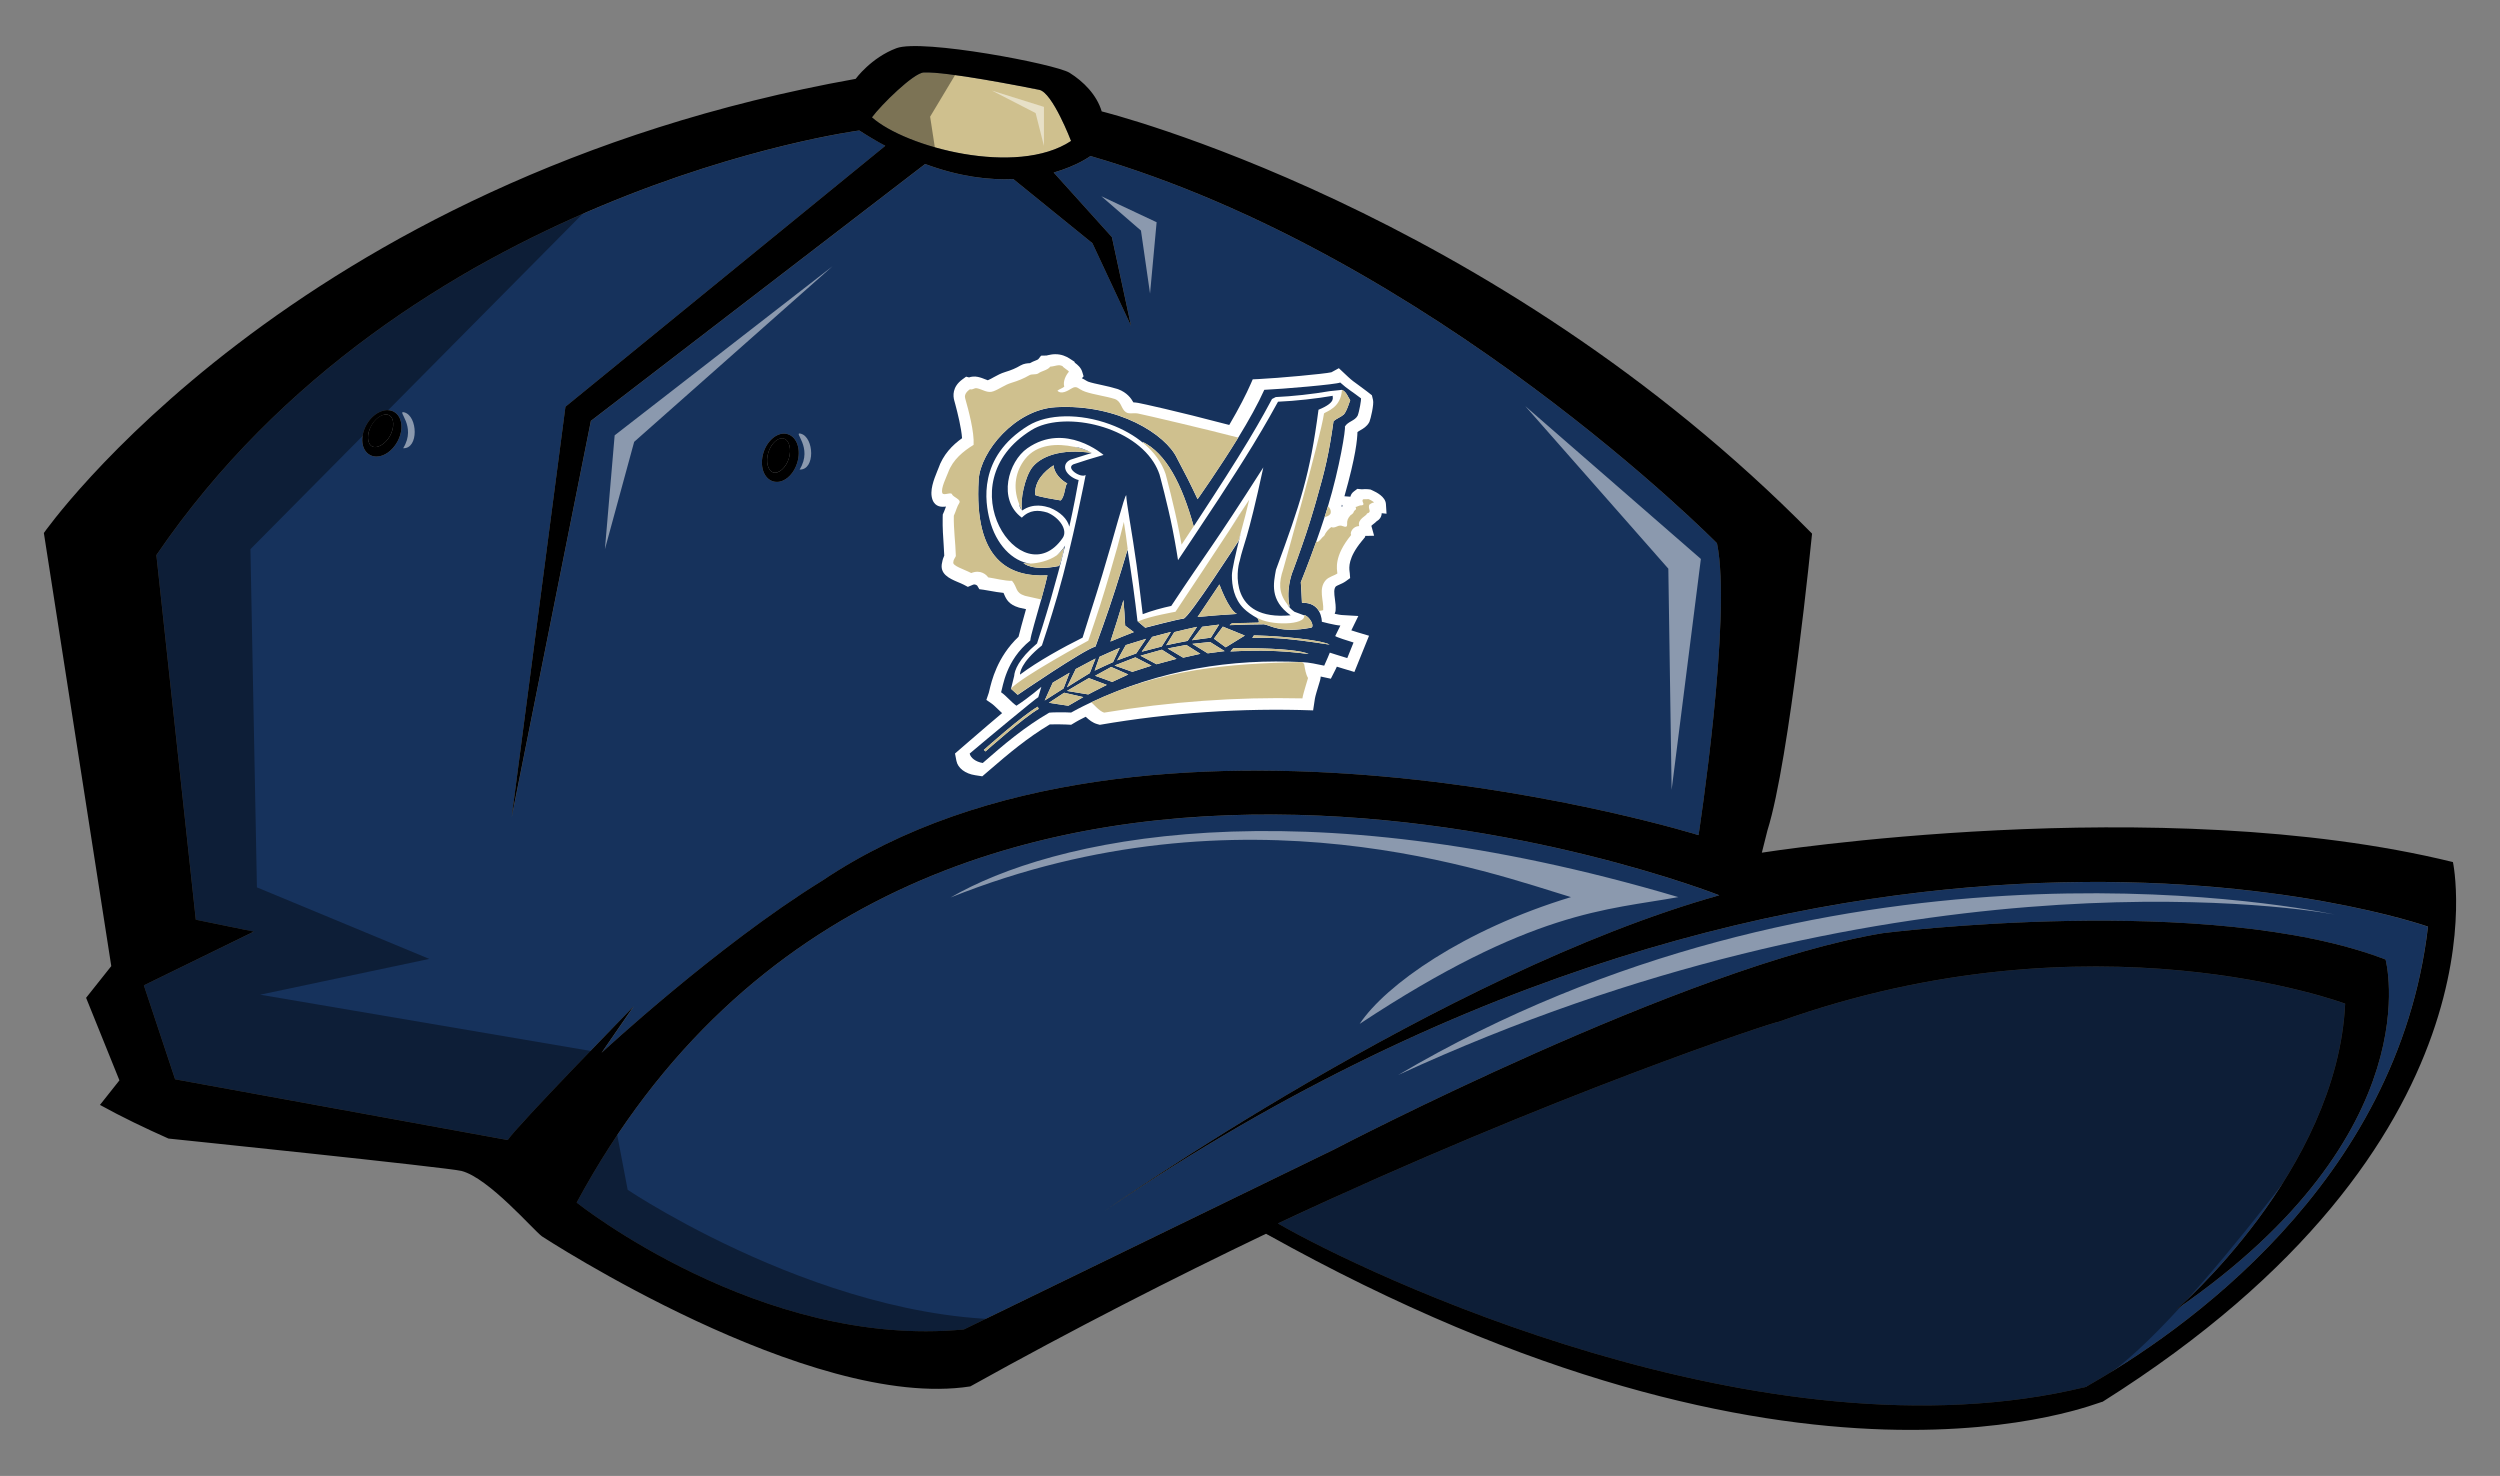
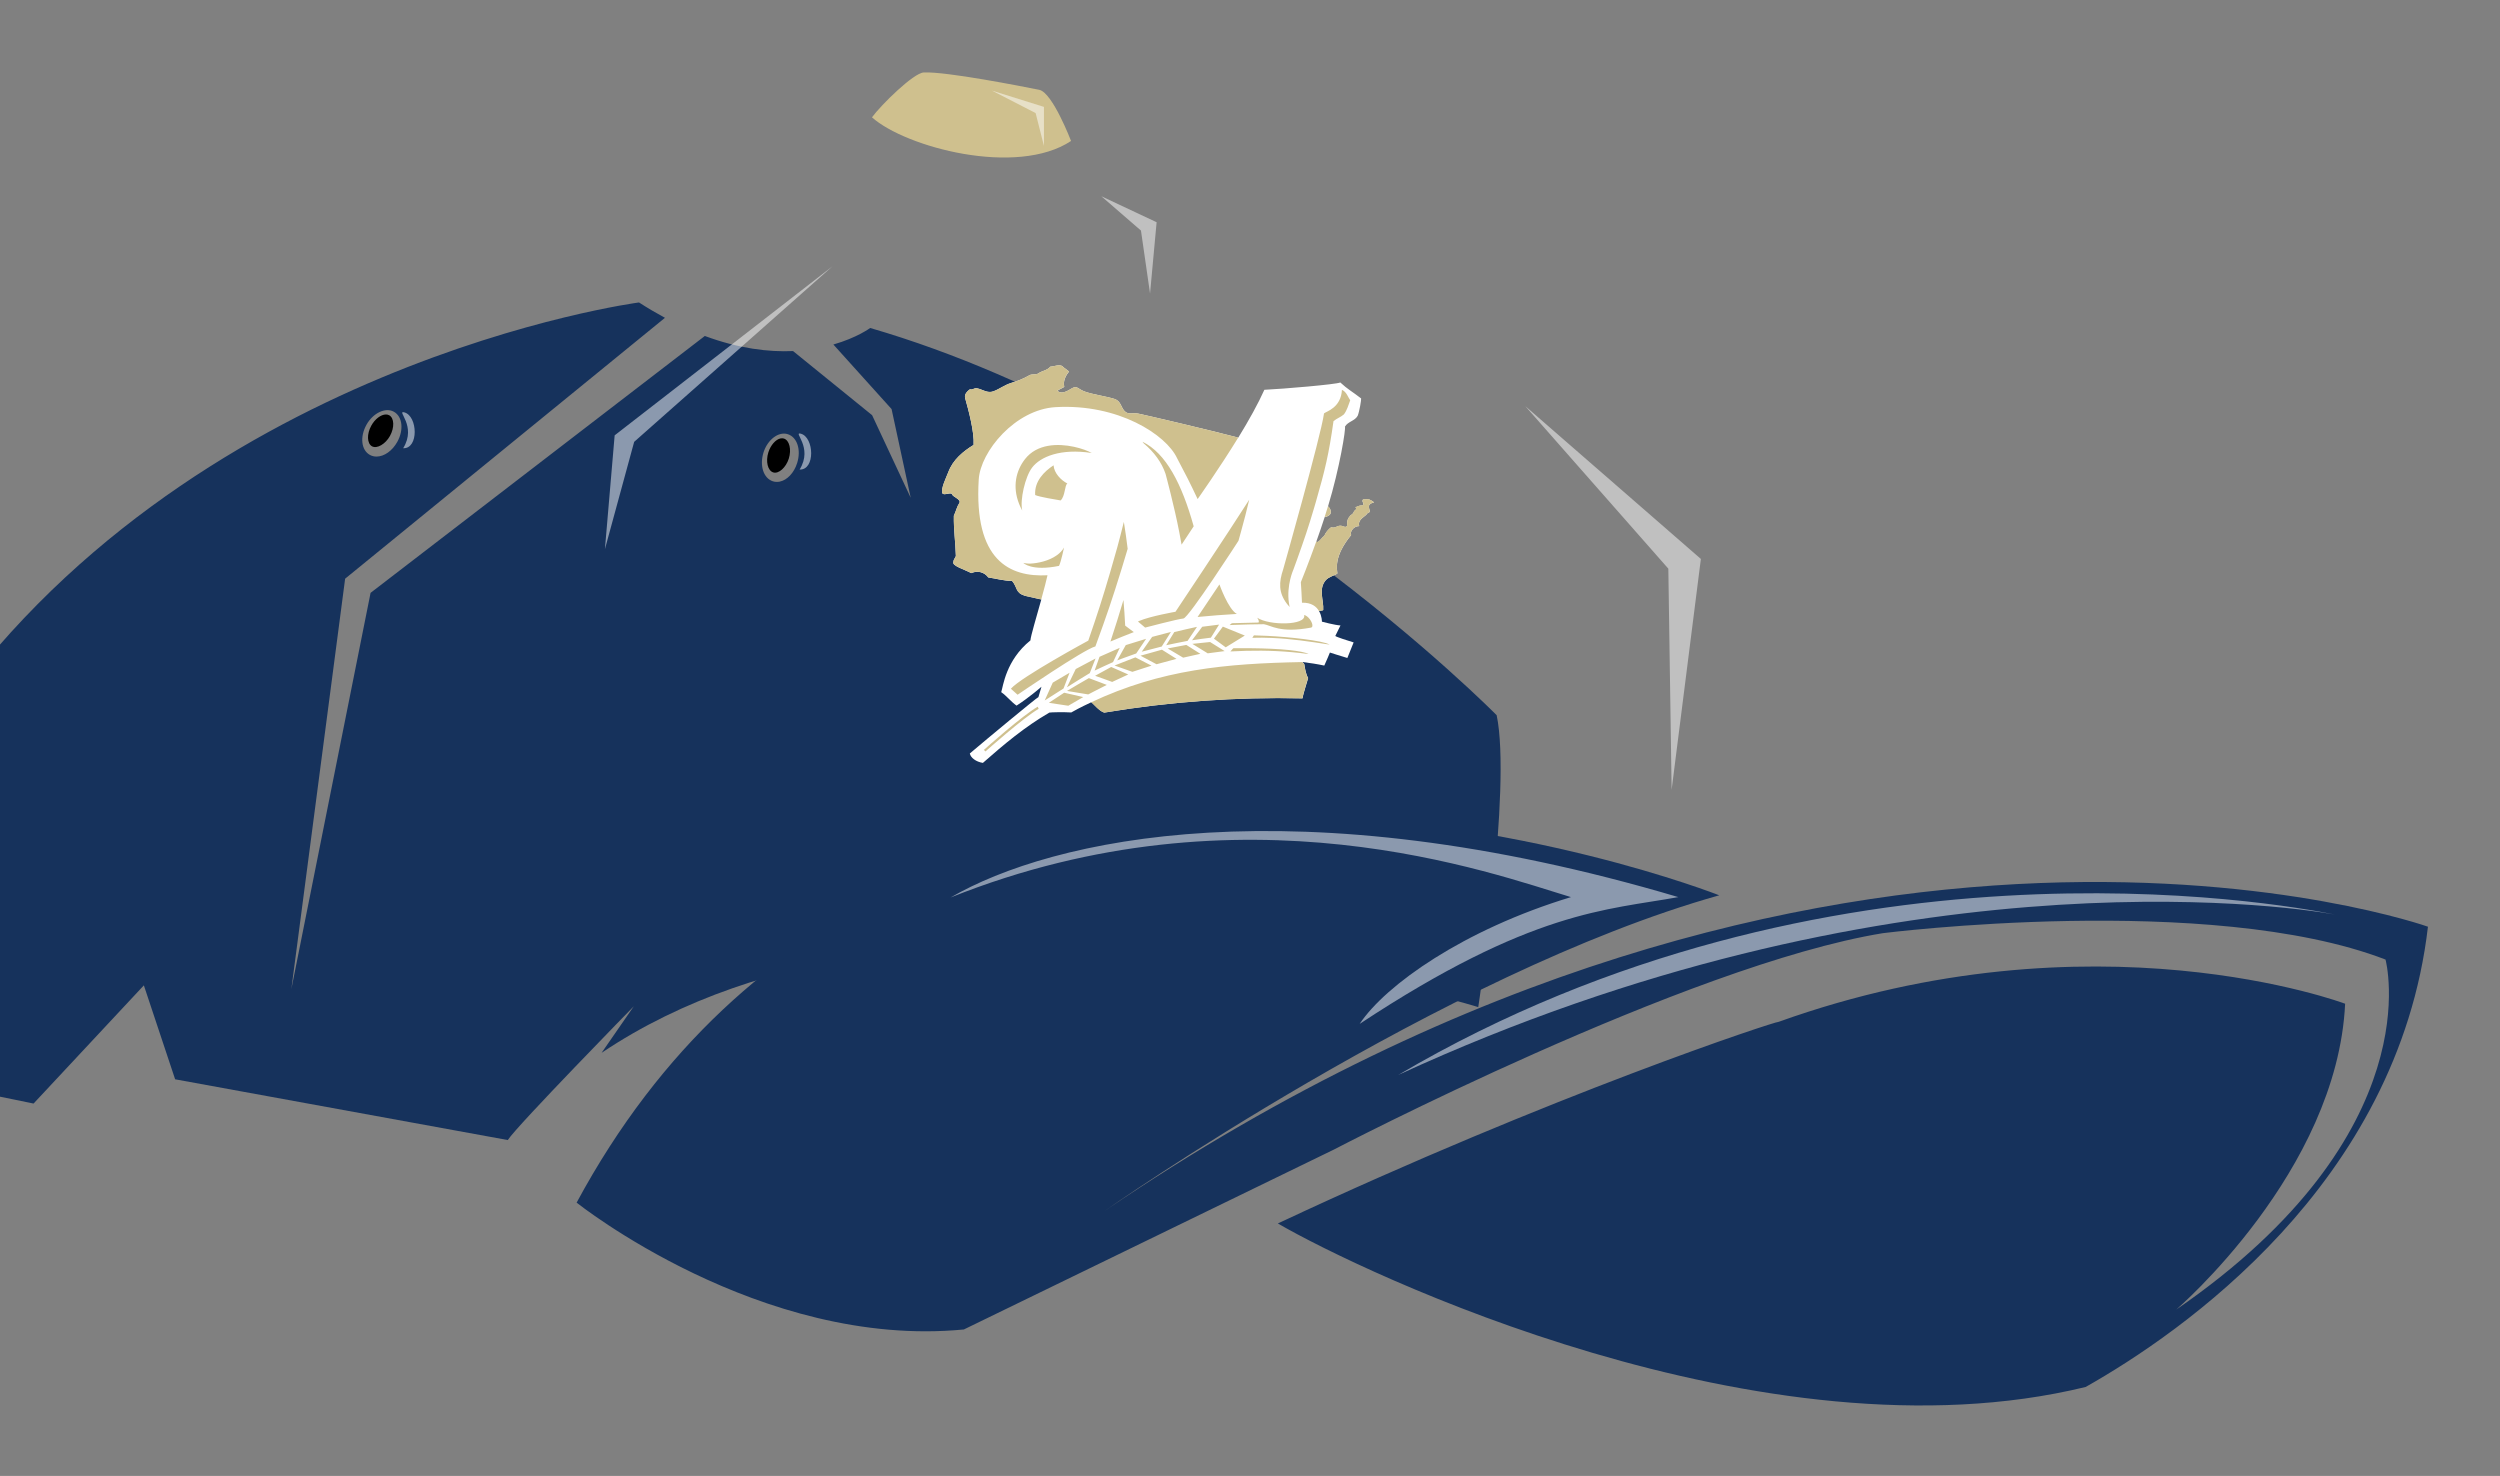
<svg xmlns="http://www.w3.org/2000/svg" version="1.1" id="Layer_1" x="0px" y="0px" width="57px" height="33.651px" viewBox="0 0 57 33.651" style="enable-background:new 0 0 57 33.651;" xml:space="preserve">
  <rect x="0" y="0" width="57" height="33.651" fill="#808080" stroke="none" />
-   <path id="color4" style="fill:#16325C;" d="M13.716,24.005c0,0,2.631-2.44,5.024-3.92c7.383-4.967,19.988-1.043,19.988-1.043  s0.767-4.996,0.42-6.655c0,0-6.45-6.549-14.284-8.829c0,0-0.295,0.221-0.839,0.377l1.327,1.472l0.436,2.022l-0.88-1.883  l-1.803-1.462c-0.556,0.025-1.232-0.055-2.011-0.344l-7.621,5.857l-1.806,9.033l1.226-9.356l7.292-5.948  c-0.193-0.104-0.39-0.22-0.592-0.35c0,0-10.349,1.359-16.027,9.681l0.899,8.313l1.324,0.271L3.28,22.466l0.713,2.142l7.584,1.385  c0.215-0.332,2.873-3.049,2.873-3.049L13.716,24.005z M9.058,10.075c-0.113,0.204-0.299,0.335-0.474,0.335  c-0.055,0-0.105-0.013-0.151-0.038c-0.197-0.109-0.231-0.411-0.078-0.687c0.148-0.267,0.433-0.404,0.624-0.298  C9.177,9.496,9.211,9.799,9.058,10.075z M17.408,10.316c0.092-0.292,0.343-0.483,0.552-0.417c0.215,0.067,0.31,0.356,0.215,0.658  c-0.07,0.223-0.226,0.389-0.397,0.424c-0.053,0.011-0.106,0.008-0.155-0.007C17.408,10.906,17.314,10.617,17.408,10.316z" />
+   <path id="color4" style="fill:#16325C;" d="M13.716,24.005c7.383-4.967,19.988-1.043,19.988-1.043  s0.767-4.996,0.42-6.655c0,0-6.45-6.549-14.284-8.829c0,0-0.295,0.221-0.839,0.377l1.327,1.472l0.436,2.022l-0.88-1.883  l-1.803-1.462c-0.556,0.025-1.232-0.055-2.011-0.344l-7.621,5.857l-1.806,9.033l1.226-9.356l7.292-5.948  c-0.193-0.104-0.39-0.22-0.592-0.35c0,0-10.349,1.359-16.027,9.681l0.899,8.313l1.324,0.271L3.28,22.466l0.713,2.142l7.584,1.385  c0.215-0.332,2.873-3.049,2.873-3.049L13.716,24.005z M9.058,10.075c-0.113,0.204-0.299,0.335-0.474,0.335  c-0.055,0-0.105-0.013-0.151-0.038c-0.197-0.109-0.231-0.411-0.078-0.687c0.148-0.267,0.433-0.404,0.624-0.298  C9.177,9.496,9.211,9.799,9.058,10.075z M17.408,10.316c0.092-0.292,0.343-0.483,0.552-0.417c0.215,0.067,0.31,0.356,0.215,0.658  c-0.07,0.223-0.226,0.389-0.397,0.424c-0.053,0.011-0.106,0.008-0.155-0.007C17.408,10.906,17.314,10.617,17.408,10.316z" />
  <path id="color3" d="M8.891,9.94c-0.103,0.185-0.296,0.298-0.409,0.236c-0.115-0.064-0.123-0.28-0.016-0.472  C8.548,9.554,8.686,9.45,8.8,9.45c0.027,0,0.052,0.006,0.074,0.018C8.99,9.532,8.997,9.748,8.891,9.94z M17.873,9.999  c-0.024-0.007-0.049-0.008-0.076-0.003c-0.112,0.023-0.226,0.153-0.278,0.316c-0.066,0.209-0.015,0.42,0.111,0.459  c0.123,0.039,0.29-0.111,0.354-0.313C18.05,10.249,17.999,10.039,17.873,9.999z" />
  <path id="color2" style="fill:#16325C;" d="M25.191,27.606c0,0,7.708-5.424,14.008-7.193c0,0-18.366-7.245-26.052,7.007  c0,0,4.186,3.342,8.829,2.892l8.435-4.101c0,0,8.063-4.209,12.521-4.935c0,0,7.446-0.941,11.458,0.602c0,0,1.075,3.954-4.77,7.979  c0,0,3.665-3.141,3.849-6.972c0,0-5.737-2.161-12.919,0.414c-0.03-0.026-5.146,1.654-11.415,4.596  c1.909,1.11,11.09,5.517,18.418,3.728c2.161-1.22,7.12-4.625,7.804-10.494C55.357,21.128,41.808,16.316,25.191,27.606z" />
  <path id="color1" style="fill:#CFC08E;" d="M19.881,2.675c0.208-0.283,0.947-1.012,1.181-1.023c0.516-0.023,2.223,0.314,2.633,0.396  c0.303,0.061,0.725,1.166,0.725,1.166C23.179,4.037,20.643,3.356,19.881,2.675z" />
-   <path id="outline" d="M55.927,19.655c-6.703-1.646-15.757-0.214-15.757-0.214l0.128-0.509c0.504-1.594,1.017-6.765,1.017-6.765  C34.002,4.737,25.119,2.54,25.119,2.54c-0.113-0.377-0.414-0.681-0.734-0.881c-0.321-0.2-3.363-0.777-3.944-0.561  c-0.581,0.217-0.932,0.7-0.932,0.7C6.623,4.104,1,12.152,1,12.152l1.537,9.875L1.963,22.75l0.76,1.882l-0.444,0.56  c0.507,0.28,1.03,0.53,1.562,0.767c0,0,6.39,0.661,6.684,0.739c0.624,0.165,1.631,1.343,1.832,1.491c0,0,6.102,3.991,9.766,3.421  c2.365-1.316,4.642-2.475,6.743-3.481c12.213,6.827,19.042,3.799,19.073,3.831C57.317,26.055,55.927,19.655,55.927,19.655z   M21.062,1.652c0.516-0.023,2.223,0.314,2.633,0.396c0.303,0.061,0.725,1.166,0.725,1.166c-1.241,0.822-3.777,0.142-4.54-0.539  C20.089,2.392,20.828,1.663,21.062,1.652z M11.576,25.993l-7.584-1.385L3.28,22.466l2.508-1.226l-1.324-0.271l-0.899-8.313  c5.678-8.322,16.027-9.681,16.027-9.681c0.202,0.131,0.399,0.247,0.592,0.35l-7.292,5.948l-1.226,9.356l1.806-9.033l7.621-5.857  c0.779,0.289,1.456,0.369,2.011,0.344l1.803,1.462l0.88,1.883l-0.436-2.022l-1.327-1.472c0.544-0.156,0.839-0.377,0.839-0.377  c7.834,2.279,14.284,8.829,14.284,8.829c0.347,1.659-0.42,6.655-0.42,6.655s-12.605-3.923-19.988,1.043  c-2.393,1.479-5.024,3.92-5.024,3.92l0.733-1.061C14.45,22.944,11.792,25.661,11.576,25.993z M47.554,31.622  c-7.328,1.79-16.509-2.618-18.418-3.728c6.269-2.941,11.385-4.621,11.415-4.596c7.183-2.575,12.919-0.414,12.919-0.414  c-0.184,3.831-3.849,6.972-3.849,6.972c5.844-4.024,4.77-7.979,4.77-7.979c-4.012-1.543-11.458-0.602-11.458-0.602  c-4.459,0.726-12.521,4.935-12.521,4.935l-8.435,4.101c-4.643,0.45-8.829-2.892-8.829-2.892c7.686-14.252,26.052-7.007,26.052-7.007  c-6.3,1.768-14.008,7.193-14.008,7.193c16.617-11.29,30.167-6.478,30.167-6.478C54.674,26.997,49.714,30.402,47.554,31.622z   M8.979,9.387C8.788,9.281,8.503,9.418,8.355,9.685c-0.153,0.276-0.119,0.578,0.078,0.687c0.045,0.025,0.096,0.038,0.151,0.038  c0.175,0,0.361-0.132,0.474-0.335C9.211,9.799,9.177,9.496,8.979,9.387z M8.891,9.94c-0.103,0.185-0.296,0.298-0.409,0.236  c-0.115-0.064-0.123-0.28-0.016-0.472C8.548,9.554,8.686,9.45,8.8,9.45c0.027,0,0.052,0.006,0.074,0.018  C8.99,9.532,8.997,9.748,8.891,9.94z M17.623,10.974c0.05,0.015,0.102,0.018,0.155,0.007c0.171-0.035,0.327-0.201,0.397-0.424  c0.095-0.301,0-0.59-0.215-0.658c-0.209-0.066-0.46,0.125-0.552,0.417C17.314,10.617,17.408,10.906,17.623,10.974z M17.519,10.313  c0.051-0.163,0.165-0.293,0.278-0.316c0.027-0.005,0.052-0.004,0.076,0.003c0.126,0.04,0.177,0.25,0.111,0.459  c-0.063,0.202-0.23,0.352-0.354,0.313C17.504,10.732,17.454,10.522,17.519,10.313z" />
-   <path id="fill_3_" style="fill:#FFFFFF;" d="M22.396,17.7c-0.065-0.01-0.097-0.015-0.161-0.025  c-0.226-0.033-0.398-0.163-0.429-0.329c-0.013-0.066-0.019-0.1-0.032-0.166c0.134-0.117,0.201-0.174,0.334-0.289  c0.308-0.266,0.549-0.472,0.74-0.632c-0.034-0.03-0.066-0.061-0.098-0.092c-0.053-0.051-0.102-0.1-0.152-0.134  c-0.044-0.03-0.066-0.045-0.109-0.075c0.022-0.064,0.033-0.097,0.055-0.161c0.004-0.012,0.008-0.031,0.013-0.053  c0.051-0.212,0.174-0.759,0.666-1.227c0.029-0.126,0.085-0.321,0.17-0.628c-0.073-0.015-0.133-0.028-0.154-0.034  c-0.005-0.002-0.008-0.002-0.013-0.004c-0.22-0.067-0.282-0.181-0.332-0.301c-0.005-0.011-0.009-0.022-0.014-0.032  c-0.104-0.009-0.209-0.029-0.306-0.046c-0.052-0.01-0.102-0.019-0.147-0.025c-0.039-0.005-0.059-0.008-0.098-0.013  c-0.019-0.033-0.029-0.049-0.048-0.081v0c-0.001,0-0.042-0.044-0.097-0.021c-0.047,0.019-0.07,0.029-0.117,0.049  c-0.037-0.019-0.055-0.029-0.092-0.049c-0.04-0.021-0.091-0.042-0.142-0.063c-0.185-0.079-0.423-0.183-0.351-0.452  c0.009-0.058,0.029-0.109,0.047-0.149c-0.003-0.074-0.007-0.147-0.012-0.219c-0.013-0.202-0.029-0.412-0.024-0.647  c0.001-0.029,0.001-0.043,0.002-0.071c0.012-0.028,0.018-0.041,0.03-0.068c0.015-0.034,0.027-0.068,0.038-0.099  c0.002-0.005,0.003-0.01,0.005-0.015c-0.088,0.013-0.243,0.019-0.307-0.155c-0.074-0.203,0.033-0.464,0.108-0.651  c0.01-0.025,0.019-0.046,0.025-0.062c0.109-0.316,0.318-0.531,0.541-0.69c-0.017-0.236-0.099-0.565-0.155-0.775  c-0.009-0.034-0.014-0.05-0.023-0.084c-0.029-0.104-0.048-0.308,0.181-0.479c0.035-0.026,0.053-0.039,0.089-0.065  c0.027,0.007,0.04,0.011,0.067,0.017c0.049-0.018,0.125-0.028,0.199-0.012c0.068,0.014,0.126,0.037,0.173,0.056  c0.018,0.007,0.042,0.017,0.056,0.021c0.045-0.018,0.092-0.045,0.142-0.073c0.073-0.04,0.155-0.085,0.257-0.116  c0.139-0.042,0.24-0.085,0.346-0.148c0.079-0.046,0.164-0.051,0.216-0.053c0.042-0.026,0.085-0.043,0.121-0.057  c0.039-0.015,0.063-0.025,0.071-0.036c0.025-0.032,0.037-0.047,0.062-0.078c0.049-0.001,0.074-0.002,0.124-0.003  c0.011-0.001,0.025-0.005,0.038-0.009c0.041-0.009,0.091-0.02,0.154-0.021c0.146-0.003,0.26,0.051,0.331,0.097  c0.046,0.029,0.068,0.044,0.114,0.074c0.003,0.009,0.004,0.013,0.007,0.022c0.064,0.047,0.14,0.112,0.169,0.206  c0.013,0.042,0.019,0.063,0.032,0.105c-0.016,0.017-0.024,0.027-0.039,0.044c0.041,0.019,0.073,0.039,0.096,0.053  c0.024,0.015,0.032,0.019,0.045,0.024c0.078,0.028,0.197,0.053,0.313,0.078c0.119,0.026,0.243,0.054,0.354,0.089  c0.007,0.003,0.011,0.004,0.018,0.006c0.204,0.076,0.299,0.211,0.348,0.3c0.039,0.002,0.077,0.006,0.114,0.013  c0.104,0.02,0.816,0.172,2.072,0.502c0.227-0.388,0.387-0.701,0.491-0.939c0.017-0.041,0.026-0.061,0.044-0.101  c0.059-0.003,0.089-0.004,0.148-0.007c0.412-0.019,1.482-0.116,1.646-0.154c0.068-0.037,0.103-0.055,0.17-0.093  c0.086,0.079,0.128,0.119,0.211,0.198c0.082,0.077,0.144,0.121,0.236,0.187c0.058,0.042,0.122,0.088,0.199,0.148  c0.043,0.034,0.064,0.051,0.107,0.084c0.011,0.043,0.016,0.064,0.026,0.107c0.025,0.103-0.054,0.43-0.081,0.496  c-0.003,0.006-0.004,0.008-0.007,0.014c-0.052,0.096-0.138,0.145-0.201,0.181c-0.029,0.017-0.052,0.03-0.066,0.042  c-0.005,0.17-0.035,0.54-0.297,1.463c0.054,0.004,0.081,0.006,0.136,0.01c0.012-0.056,0.046-0.095,0.081-0.121  c0.03-0.023,0.046-0.035,0.077-0.058c0.04,0.004,0.06,0.006,0.101,0.01c0.005,0,0.011-0.001,0.017-0.001  c0.034-0.002,0.076-0.006,0.122-0.001c0.024,0.003,0.036,0.004,0.06,0.007c0.022,0.01,0.034,0.016,0.056,0.026  c0.071,0.033,0.283,0.134,0.296,0.303c0.006,0.089,0.009,0.134,0.014,0.223c-0.044-0.005-0.066-0.007-0.11-0.012  c-0.003,0.091-0.054,0.148-0.117,0.185c-0.023,0.025-0.048,0.044-0.069,0.06c-0.015,0.012-0.039,0.03-0.05,0.043  c0.026,0.09,0.039,0.136,0.063,0.226c-0.085,0.002-0.127,0.002-0.212,0.004c0.005,0.008,0.007,0.012,0.012,0.019  c-0.033,0.04-0.049,0.06-0.083,0.101c-0.312,0.38-0.288,0.6-0.277,0.693c0.003,0.016,0.004,0.029,0.005,0.04  c0.003,0.043,0.005,0.065,0.008,0.108c-0.039,0.028-0.058,0.042-0.097,0.071c-0.05,0.036-0.105,0.06-0.153,0.081  c-0.026,0.011-0.064,0.029-0.075,0.038c-0.05,0.056-0.041,0.15-0.021,0.298c0.011,0.08,0.021,0.163,0.015,0.249  c-0.001,0.012-0.005,0.042-0.021,0.077c0.067,0.015,0.125,0.026,0.152,0.028c0.156,0.008,0.234,0.013,0.387,0.023  c-0.063,0.129-0.095,0.195-0.16,0.327c0.05,0.017,0.102,0.033,0.143,0.045c0.105,0.03,0.157,0.046,0.261,0.078  c-0.128,0.322-0.195,0.487-0.334,0.826c-0.103-0.032-0.156-0.047-0.26-0.078c-0.037-0.011-0.087-0.027-0.14-0.043  c-0.011,0.026-0.023,0.05-0.032,0.068c-0.041,0.082-0.062,0.124-0.105,0.207c-0.092-0.02-0.138-0.031-0.231-0.05  c-0.003,0.018-0.003,0.026-0.005,0.044c-0.004,0.028-0.011,0.052-0.04,0.146c-0.026,0.084-0.08,0.259-0.088,0.318  c-0.015,0.105-0.024,0.157-0.04,0.264c-1.627-0.058-3.259,0.053-4.864,0.329c-0.025-0.007-0.036-0.01-0.06-0.017  c-0.101-0.028-0.181-0.091-0.261-0.167c-0.134,0.066-0.206,0.107-0.22,0.116c-0.045,0.027-0.068,0.04-0.112,0.067  c-0.045-0.003-0.067-0.004-0.112-0.006c-0.109-0.007-0.278-0.005-0.375-0.002c-0.514,0.308-0.937,0.664-1.37,1.038  C22.497,17.612,22.464,17.64,22.396,17.7L22.396,17.7z M25.303,15.967c1.708-0.275,2.561-0.327,4.175-0.309  c0.013-0.044,0.026-0.09,0.04-0.137c0.002-0.007,0.004-0.012,0.005-0.018c-0.031-0.079-0.048-0.161-0.061-0.239  c-0.189-0.202-0.286-0.301-0.484-0.497c0.313,0.028,0.467,0.043,0.774,0.08c0.092,0.011,0.182,0.024,0.27,0.038  c0.013-0.031,0.025-0.059,0.032-0.077c0.037-0.093,0.055-0.138,0.091-0.23c-0.011-0.012-0.017-0.018-0.029-0.031  c0.022-0.044,0.033-0.067,0.055-0.111c-0.054-0.013-0.1-0.025-0.126-0.032c-0.079-0.02-0.117-0.03-0.196-0.05  c0.001-0.071,0.002-0.105,0.003-0.176c0-0.019-0.008-0.086-0.038-0.138c-0.051-0.087-0.077-0.131-0.129-0.217  c0.075-0.031,0.113-0.045,0.187-0.075c-0.001-0.009-0.003-0.018-0.004-0.027c-0.025-0.18-0.062-0.426,0.125-0.636  c0.06-0.067,0.134-0.109,0.199-0.14c-0.004-0.103,0.009-0.249,0.087-0.435c-0.03,0.023-0.068,0.044-0.114,0.06  c-0.025,0.008-0.036,0.013-0.061,0.021c-0.028-0.002-0.041-0.002-0.068-0.004c-0.12-0.006-0.228-0.065-0.285-0.155  c-0.021-0.033-0.031-0.05-0.052-0.083c0.012-0.034,0.017-0.051,0.03-0.085c0.061-0.176,0.125-0.365,0.186-0.558  c0.016-0.045,0.024-0.068,0.04-0.113c-0.001-0.001-0.003-0.002-0.004-0.003c0.016-0.053,0.024-0.079,0.04-0.131  c0.378-1.265,0.373-1.635,0.381-1.745c-0.012-0.021-0.018-0.032-0.03-0.053c0.02-0.034,0.03-0.051,0.05-0.085  c0.056-0.097,0.144-0.148,0.207-0.185c0.044-0.026,0.068-0.041,0.082-0.061c0.017-0.047,0.037-0.134,0.05-0.207  c-0.006-0.004-0.012-0.008-0.018-0.012c-0.056-0.039-0.112-0.078-0.169-0.122c-0.374,0.053-1.121,0.107-1.46,0.131  c-0.124,0.258-0.308,0.588-0.562,0.993c-0.038,0.06-0.057,0.09-0.095,0.15c-0.096-0.025-0.144-0.037-0.24-0.062  c-1.878-0.485-2.214-0.524-2.259-0.532c-0.005,0.001-0.016,0.002-0.027,0.003c-0.023,0.001-0.046,0.002-0.068,0.002  c-0.239,0-0.378-0.114-0.441-0.183c-0.059-0.065-0.092-0.131-0.116-0.18c-0.001-0.002-0.001-0.003-0.002-0.004  c-0.058-0.014-0.126-0.029-0.191-0.042c-0.142-0.029-0.287-0.059-0.417-0.104c-0.039-0.013-0.073-0.028-0.102-0.042  c-0.073,0.039-0.172,0.08-0.287,0.085c-0.148,0.006-0.289-0.048-0.39-0.151c-0.066-0.067-0.099-0.1-0.165-0.167  c0.04-0.049,0.06-0.074,0.1-0.123c-0.069,0.027-0.137,0.03-0.18,0.032c-0.001,0-0.002,0-0.003,0  c-0.14,0.077-0.278,0.132-0.452,0.185c-0.058,0.017-0.117,0.049-0.178,0.081c-0.066,0.036-0.142,0.077-0.229,0.109  c-0.039,0.015-0.08,0.024-0.121,0.029c-0.141,0.016-0.259-0.029-0.336-0.059c-0.011-0.004-0.021-0.008-0.031-0.012  c-0.002,0.001-0.004,0.002-0.006,0.002c0.09,0.315,0.196,0.738,0.176,1.035c-0.004,0.057-0.006,0.086-0.01,0.143  c-0.049,0.029-0.073,0.043-0.121,0.072c-0.209,0.126-0.406,0.278-0.485,0.484c-0.009,0.023-0.023,0.055-0.039,0.092  c-0.004,0.008-0.008,0.018-0.013,0.028c0.044,0.017,0.086,0.046,0.119,0.097c0.006,0.004,0.013,0.009,0.02,0.013  c0.072,0.047,0.182,0.118,0.202,0.271c0.011,0.088-0.014,0.179-0.067,0.257c-0.008,0.012-0.024,0.055-0.036,0.086  c-0.009,0.025-0.019,0.05-0.029,0.076c0.001,0.169,0.017,0.33,0.032,0.499c0.009,0.103,0.017,0.207,0.021,0.316  c0.001,0.032-0.002,0.061-0.009,0.088c0.029,0.013,0.06,0.027,0.084,0.037c0.031,0.013,0.062,0.028,0.091,0.041  c0.221-0.045,0.388,0.045,0.484,0.135c0.029,0.005,0.059,0.011,0.089,0.018c0.109,0.022,0.246,0.05,0.328,0.049  c0.047-0.001,0.07-0.001,0.117-0.002c0.028,0.032,0.041,0.047,0.069,0.079c0.07,0.08,0.102,0.153,0.126,0.205  c0.024,0.054,0.025,0.057,0.071,0.071c0.051,0.013,0.228,0.053,0.358,0.084c0.09,0.021,0.136,0.031,0.227,0.053  c-0.025,0.09-0.038,0.135-0.063,0.225c-0.07,0.247-0.226,0.766-0.237,0.861c-0.002,0.057-0.003,0.085-0.006,0.143  c-0.054,0.04-0.081,0.06-0.136,0.101c-0.344,0.274-0.446,0.626-0.496,0.826c0.035,0.031,0.068,0.062,0.1,0.094  c0.008,0.008,0.017,0.016,0.026,0.025c0.168-0.127,0.294-0.239,0.296-0.241c0.271-0.242,0.405-0.361,0.671-0.591  c-0.115,0.431-0.178,0.648-0.31,1.085c0.006-0.001,0.009-0.002,0.015-0.003c0.081-0.018,0.328-0.017,0.479-0.012  c0.09-0.049,0.219-0.114,0.373-0.187c0.064-0.03,0.096-0.045,0.16-0.075c0.049,0.026,0.074,0.039,0.122,0.066  c0.041,0.023,0.073,0.054,0.117,0.098C25.223,15.894,25.267,15.938,25.303,15.967L25.303,15.967z M30.587,11.539  c0.004,0.007,0.007,0.013,0.01,0.02c0.004-0.008,0.009-0.017,0.013-0.024c-0.005-0.012-0.007-0.017-0.013-0.029  C30.594,11.517,30.591,11.527,30.587,11.539L30.587,11.539z" />
  <path id="fill_2_" style="fill:#FFFFFF;" d="M31.325,11.459c-0.031-0.003-0.11,0.038-0.109,0.063  c-0.024,0.098,0.072,0.149-0.05,0.187c0.003,0.051-0.223,0.121-0.176,0.285c-0.146,0.003-0.216,0.15-0.183,0.204  c-0.403,0.492-0.322,0.781-0.314,0.877c-0.066,0.048-0.196,0.076-0.263,0.151c-0.177,0.197-0.045,0.465-0.06,0.679  c-0.001,0.019-0.06,0.013-0.096,0.027c0.068,0.116,0.066,0.242,0.066,0.242s0.297,0.08,0.423,0.086  c-0.046,0.095-0.07,0.143-0.118,0.24c0.022,0.023,0.297,0.111,0.418,0.147c-0.056,0.141-0.085,0.211-0.143,0.355  c-0.121-0.035-0.398-0.124-0.398-0.124s-0.087,0.213-0.128,0.297c-0.164-0.035-0.332-0.061-0.5-0.081  c0.015,0.016,0.029,0.031,0.044,0.047c0.019,0.114,0.036,0.229,0.088,0.317c-0.003,0.029-0.111,0.346-0.128,0.464  c-1.513-0.034-3.028,0.075-4.521,0.325c-0.117-0.034-0.249-0.209-0.297-0.235c-0.25,0.117-0.411,0.205-0.455,0.232  c-0.165-0.011-0.466-0.005-0.5,0.003c-0.566,0.33-1.023,0.715-1.515,1.147c-0.161-0.026-0.279-0.119-0.298-0.215  c0.373-0.317,1.531-1.278,1.564-1.285c0.029-0.095,0.042-0.142,0.07-0.237c0,0-0.268,0.237-0.568,0.431  c-0.124-0.086-0.226-0.222-0.35-0.307c0.044-0.131,0.103-0.725,0.666-1.18c0.004-0.094,0.141-0.543,0.248-0.933  c-0.139-0.031-0.329-0.073-0.37-0.083c-0.23-0.072-0.165-0.187-0.297-0.341c-0.162,0.005-0.387-0.056-0.545-0.079  c-0.032-0.054-0.172-0.187-0.385-0.098c-0.155-0.083-0.445-0.167-0.407-0.252c-0.001-0.063,0.057-0.112,0.056-0.143  c-0.009-0.315-0.052-0.59-0.046-0.912c0.05-0.109,0.071-0.211,0.123-0.287c0.057-0.085-0.139-0.136-0.165-0.203  c-0.022-0.058-0.194,0.041-0.22-0.027c-0.04-0.103,0.098-0.375,0.133-0.471c0.107-0.294,0.348-0.485,0.58-0.628  c0.018-0.293-0.114-0.785-0.193-1.065c-0.029-0.103,0.077-0.179,0.109-0.203c0.074,0.02,0.091-0.038,0.164-0.022  c0.128,0.026,0.238,0.119,0.372,0.068c0.142-0.053,0.255-0.146,0.408-0.192c0.154-0.046,0.278-0.097,0.412-0.174  c0.057-0.033,0.142-0.007,0.199-0.039c0.082-0.063,0.204-0.067,0.278-0.157c0.101-0.003,0.196-0.063,0.283-0.007  c0.009,0.029,0.132,0.094,0.141,0.123c-0.076,0.088-0.139,0.226-0.106,0.341c-0.026,0.03-0.131,0.063-0.156,0.093  c0.092,0.092,0.24-0.001,0.317-0.049c0.138-0.084,0.142,0.01,0.315,0.07c0.193,0.068,0.48,0.104,0.676,0.167  c0.138,0.05,0.141,0.187,0.221,0.273c0.085,0.092,0.187,0.035,0.307,0.058c0.147,0.028,1.649,0.381,2.287,0.549  c0.238-0.387,0.457-0.781,0.595-1.091c0.406-0.018,1.649-0.123,1.731-0.167c0.164,0.153,0.271,0.206,0.475,0.364  c0.006,0.027-0.038,0.296-0.078,0.395c-0.066,0.121-0.22,0.128-0.291,0.248c0.024,0.042-0.119,0.941-0.386,1.818  c0.065,0.05,0.077,0.14,0.051,0.177c-0.028,0.038-0.074,0.058-0.128,0.069c-0.062,0.192-0.126,0.38-0.189,0.555  c0.005,0.008,0.012,0.013,0.022,0.014c0.065-0.022,0.096-0.098,0.16-0.145c0.032-0.075,0.094-0.148,0.157-0.194  c0.099,0.033,0.128-0.042,0.225-0.034c0.032,0.003,0.141,0.071,0.138-0.022c-0.004-0.101,0.016-0.142,0.076-0.213  c0,0,0.071-0.044,0.07-0.069c0.028-0.073,0.082-0.043,0.046-0.122c0.032,0.003,0.081-0.042,0.144-0.036  c0.093-0.015-0.028-0.095,0.032-0.139c0.032,0.003,0.093-0.007,0.124-0.003C31.206,11.38,31.324,11.434,31.325,11.459z" />
-   <path id="fill_1_" style="fill:#16325C;" d="M30.186,9.433l0.002-0.009L30.186,9.433z M31.032,9.083  c0.006,0.027-0.038,0.296-0.078,0.395c-0.066,0.121-0.22,0.128-0.291,0.248c0.024,0.042-0.12,0.941-0.386,1.818  c-0.025,0.082-0.051,0.164-0.077,0.246c-0.062,0.192-0.126,0.38-0.189,0.555c-0.187,0.524-0.353,0.931-0.353,0.931  c0.013,0.186,0.017,0.28,0.026,0.468c0.216-0.007,0.329,0.088,0.388,0.19c0.068,0.116,0.066,0.242,0.066,0.242  s0.297,0.08,0.423,0.086c-0.046,0.095-0.07,0.143-0.118,0.24c0.022,0.023,0.297,0.111,0.418,0.147  c-0.056,0.141-0.085,0.211-0.143,0.355c-0.121-0.035-0.398-0.124-0.398-0.124s-0.087,0.213-0.128,0.297  c-0.164-0.035-0.342-0.074-0.5-0.081c-1.622-0.08-3.217,0.168-4.815,0.918c-0.25,0.118-0.411,0.205-0.455,0.232  c-0.165-0.011-0.466-0.005-0.5,0.003c-0.566,0.33-1.023,0.715-1.515,1.147c-0.161-0.026-0.279-0.119-0.298-0.215  c0.373-0.317,1.531-1.278,1.564-1.285c0.029-0.095,0.042-0.142,0.07-0.237c0,0-0.268,0.237-0.568,0.431  c-0.124-0.086-0.226-0.222-0.35-0.307c0.044-0.131,0.103-0.725,0.666-1.18c0.004-0.094,0.14-0.544,0.248-0.933  c0.065-0.234,0.121-0.447,0.143-0.552c-0.864,0.046-1.68-0.336-1.568-2.182c0.038-0.64,0.833-1.598,1.752-1.651  c1.43-0.082,2.52,0.628,2.77,1.163c0.2,0.376,0.294,0.562,0.469,0.933c0,0,0.493-0.698,0.926-1.402  c0.238-0.387,0.457-0.781,0.595-1.091c0.406-0.018,1.649-0.123,1.731-0.167C30.722,8.872,30.828,8.925,31.032,9.083z M23.681,16.163  c-0.008-0.02-0.012-0.029-0.02-0.05c-0.352,0.2-1.193,0.953-1.229,0.985c0.014,0.014,0.022,0.021,0.036,0.035  C22.477,17.126,23.338,16.357,23.681,16.163z M25.615,13.68c-0.112,0.375-0.172,0.564-0.297,0.947  c0.213-0.089,0.32-0.132,0.533-0.215c-0.079-0.059-0.118-0.088-0.197-0.148C25.642,14.03,25.634,13.914,25.615,13.68z M28.2,13.998  c-0.195-0.104-0.397-0.673-0.397-0.673c-0.195,0.291-0.295,0.439-0.498,0.742C27.664,14.033,27.844,14.02,28.2,13.998z   M27.179,14.597c0.172-0.024,0.257-0.037,0.429-0.058c0.075-0.121,0.113-0.18,0.187-0.298c-0.153,0.018-0.23,0.028-0.384,0.049  C27.319,14.411,27.273,14.472,27.179,14.597z M27.293,14.292c-0.207,0.045-0.31,0.069-0.518,0.119  c-0.074,0.119-0.111,0.18-0.186,0.301c0.195-0.042,0.293-0.061,0.488-0.099C27.165,14.483,27.208,14.418,27.293,14.292z   M26.597,14.434c-0.131,0.034-0.197,0.051-0.328,0.087c-0.027,0.038-0.041,0.057-0.068,0.096c-0.067,0.097-0.101,0.145-0.169,0.242  c0.182-0.049,0.273-0.073,0.455-0.118c0.085-0.134,0.127-0.2,0.21-0.332C26.657,14.419,26.637,14.423,26.597,14.434z M26.131,14.565  c-0.185,0.055-0.278,0.084-0.463,0.143c-0.078,0.139-0.117,0.208-0.196,0.348c0.06-0.022,0.091-0.034,0.151-0.056  c0.113-0.042,0.17-0.062,0.283-0.102c0.05-0.074,0.074-0.111,0.124-0.184C26.071,14.655,26.091,14.625,26.131,14.565z M25.07,14.975  c-0.044,0.125-0.067,0.189-0.112,0.315c0.168-0.079,0.252-0.119,0.42-0.194c0.062-0.131,0.093-0.196,0.153-0.325  C25.346,14.85,25.254,14.891,25.07,14.975z M24.978,15.014c-0.18,0.094-0.271,0.142-0.451,0.24  c-0.079,0.165-0.119,0.249-0.201,0.416c0.209-0.132,0.313-0.197,0.521-0.323C24.9,15.213,24.926,15.147,24.978,15.014z   M24.386,15.339c-0.153,0.088-0.23,0.134-0.383,0.225c-0.072,0.162-0.109,0.243-0.184,0.407c0.172-0.111,0.257-0.165,0.429-0.273  C24.305,15.554,24.332,15.483,24.386,15.339z M24.699,15.894c-0.174-0.041-0.262-0.061-0.435-0.099  c-0.14,0.09-0.209,0.136-0.349,0.229c0.177,0.025,0.266,0.038,0.443,0.067C24.494,16.011,24.563,15.971,24.699,15.894z   M25.235,15.616c-0.064-0.024-0.095-0.037-0.159-0.061c-0.1-0.038-0.15-0.057-0.25-0.094c-0.199,0.114-0.298,0.173-0.498,0.292  c0.194,0.03,0.291,0.046,0.484,0.08c0.051-0.027,0.077-0.04,0.128-0.067C25.059,15.706,25.117,15.676,25.235,15.616z M25.724,15.378  c-0.141-0.063-0.211-0.094-0.352-0.155c-0.014-0.006-0.022-0.01-0.037-0.016c-0.147,0.079-0.22,0.119-0.367,0.201  c0.07,0.024,0.105,0.037,0.175,0.062c0.086,0.031,0.129,0.046,0.215,0.078C25.505,15.479,25.577,15.445,25.724,15.378z   M26.254,15.177c-0.146-0.077-0.22-0.114-0.367-0.189c-0.181,0.069-0.272,0.104-0.453,0.177c-0.008,0.004-0.013,0.005-0.022,0.009  c0.003,0.001,0.005,0.002,0.008,0.003c0.16,0.055,0.24,0.084,0.398,0.141C25.993,15.26,26.08,15.231,26.254,15.177z M26.824,15.022  c-0.132-0.085-0.198-0.127-0.332-0.209c-0.195,0.053-0.293,0.08-0.489,0.137c0.147,0.077,0.22,0.116,0.366,0.195  C26.551,15.094,26.642,15.069,26.824,15.022z M27.368,14.907c-0.127-0.082-0.191-0.123-0.32-0.203  c-0.17,0.031-0.255,0.047-0.425,0.081c0.142,0.083,0.213,0.125,0.353,0.21C27.133,14.958,27.212,14.94,27.368,14.907z   M27.922,14.845c-0.132-0.084-0.198-0.125-0.332-0.207c-0.161,0.015-0.242,0.024-0.405,0.042c0.141,0.085,0.212,0.129,0.351,0.216  C27.69,14.874,27.768,14.864,27.922,14.845z M27.946,14.759c0.176-0.109,0.263-0.163,0.436-0.268  c-0.199-0.083-0.299-0.124-0.501-0.204c-0.081,0.109-0.122,0.164-0.203,0.275C27.786,14.641,27.84,14.68,27.946,14.759z   M29.835,14.912c-0.064-0.037-0.229-0.068-0.434-0.09c-0.513-0.056-1.283-0.042-1.283-0.042c-0.026,0.029-0.039,0.044-0.065,0.073  c0.483-0.026,0.93-0.026,1.407,0.017C29.583,14.881,29.707,14.895,29.835,14.912z M28.908,14.499  c-0.188-0.01-0.318-0.012-0.318-0.012c-0.015,0.022-0.023,0.034-0.038,0.056c0.151-0.005,0.298-0.003,0.443,0.003  c0.436,0.018,0.856,0.081,1.32,0.152C30.156,14.602,29.365,14.522,28.908,14.499z M30.785,9.126  c-0.044-0.058-0.086-0.198-0.189-0.237c-0.109,0.012-0.165,0.017-0.277,0.029c-0.389,0.068-0.865,0.119-1.232,0.135  c-0.034,0.018-0.051,0.026-0.085,0.044c-0.057,0.109-0.256,0.479-0.536,0.944c-0.306,0.509-0.714,1.141-1.064,1.675  c-0.051,0.079-0.101,0.155-0.149,0.229c-0.012,0.018-0.025,0.037-0.037,0.056c-0.268-0.963-0.63-1.668-1.168-1.928  c0.01,0.011,0.019,0.024,0.029,0.037c-0.211-0.178-0.474-0.328-0.775-0.438c-0.676-0.248-1.41-0.243-1.861,0.035  c-1.16,0.715-0.976,1.757-0.878,2.14c0.141,0.553,0.511,0.954,0.933,1.006c-0.083,0.004-0.162-0.016-0.162-0.016  s0.182,0.197,0.814,0.068c0.047-0.097,0.114-0.418,0.114-0.418c-0.041,0.071-0.099,0.13-0.166,0.177  c0.065-0.057,0.13-0.13,0.188-0.225c-0.099,0.408-0.216,0.84-0.326,1.219c-0.138,0.473-0.264,0.862-0.314,1.013  c-0.43,0.363-0.513,0.621-0.521,0.741c0,0.002-0.072,0.292-0.072,0.292c0.061,0.055,0.092,0.083,0.153,0.139  c0,0,1.502-1.029,1.774-1.102c0.264-0.723,0.384-1.076,0.598-1.768c0.055-0.176,0.081-0.264,0.132-0.438  c0.02,0.124,0.041,0.253,0.061,0.384c0.096,0.621,0.167,1.252,0.167,1.252c0.017-0.004,0.025-0.006,0.042-0.01  c-0.011,0.005-0.021,0.009-0.03,0.014c0.066,0.055,0.099,0.083,0.164,0.138c0,0,0.753-0.198,0.872-0.207  c0.119-0.009,1.256-1.772,1.256-1.772c0.023-0.081,0.034-0.121,0.056-0.201c-0.133,0.525-0.208,0.868-0.209,0.98  c-0.002,0.239,0.049,0.544,0.272,0.762c0.076,0.075,0.184,0.151,0.31,0.22c0.029,0.032,0.05,0.102,0.019,0.102  c-0.239,0.004-0.359,0.007-0.6,0.015c-0.014,0.011-0.021,0.017-0.036,0.029c-0.007,0.006-0.01,0.009-0.017,0.014  c0.039-0.002,0.058-0.002,0.097-0.004c0.276-0.01,0.413-0.013,0.686-0.016c0.163,0.026,0.366,0.209,1.072,0.078  c0.079-0.014,0.011-0.18-0.087-0.255c0.001,0,0,0,0.001-0.001c-0.002-0.001-0.003-0.001-0.004-0.002  c-0.02-0.015-0.042-0.027-0.064-0.032c0.001,0.003,0.001,0.006,0.001,0.008c-0.089-0.034-0.134-0.051-0.224-0.083  c-0.079-0.057-0.131-0.115-0.165-0.175c0.017,0.022,0.036,0.045,0.057,0.067c-0.007-0.031-0.013-0.062-0.017-0.093  c-0.058-0.409,0.102-0.759,0.102-0.759c0.034-0.092,0.05-0.137,0.083-0.228c0.172-0.481,0.252-0.715,0.39-1.181  c0.017-0.055,0.024-0.082,0.04-0.137c0.212-0.735,0.296-1.092,0.402-1.84c0.082-0.068,0.158-0.086,0.237-0.154  C30.714,9.352,30.747,9.226,30.785,9.126z M28.03,12.093c0.186-0.284,0.277-0.424,0.453-0.699  C28.326,11.629,28.174,11.865,28.03,12.093z M24.891,10.328c-0.11-0.066-0.244-0.122-0.403-0.141  C24.656,10.224,24.801,10.279,24.891,10.328z M23.306,11.64c-0.029-0.052-0.052-0.104-0.073-0.155  C23.242,11.543,23.263,11.597,23.306,11.64z M23.306,11.64L23.306,11.64c-0.056-0.235,0.065-0.77,0.225-0.979  c0.191-0.249,0.65-0.442,1.36-0.333c-0.202,0.061-0.48,0.152-0.48,0.152c-0.003,0.001-0.004,0.002-0.007,0.003  c-0.084,0.039-0.127,0.105-0.119,0.182c0,0.003,0.001,0.007,0.001,0.011c0.019,0.117,0.15,0.215,0.269,0.258  c0.013,0.005,0.025,0.007,0.038,0.01c-0.035,0.197-0.107,0.592-0.212,1.063c-0.045-0.175-0.203-0.333-0.444-0.431  c-0.002-0.001-0.003-0.001-0.006-0.002c-0.002-0.001-0.004-0.001-0.006-0.002C23.829,11.543,23.56,11.46,23.306,11.64z   M23.602,11.287c0.104,0.046,0.478,0.105,0.581,0.123c0.106-0.101,0.09-0.351,0.153-0.386c-0.146-0.075-0.303-0.237-0.315-0.415  C23.809,10.748,23.58,10.973,23.602,11.287z M28.565,10.151c-0.229,0.375-0.508,0.81-0.778,1.223  c-0.212,0.323-0.418,0.632-0.582,0.879c-0.206,0.31-0.346,0.519-0.346,0.519s-0.049-0.328-0.126-0.714  c-0.109-0.551-0.291-1.224-0.296-1.24c-0.034-0.1-0.08-0.194-0.137-0.283c-0.555-0.862-2.083-1.16-2.779-0.731  c-1.992,1.227-0.214,3.8,0.708,2.462c0.124-0.179-0.073-0.467-0.35-0.58c-0.206-0.062-0.403-0.065-0.581,0.117  c-0.558-0.411-0.309-1.279,0.126-1.583c0.868-0.607,1.737,0.153,1.737,0.153c-0.277,0.08-0.415,0.123-0.686,0.213  c-0.19,0.087,0.17,0.323,0.278,0.243c0,0-0.298,1.563-0.639,2.739c-0.165,0.57-0.321,1.039-0.358,1.148  c-0.499,0.404-0.499,0.635-0.5,0.665c0.417-0.311,0.982-0.621,1.427-0.843c0.076-0.256,0.267-0.832,0.446-1.421  c0.274-0.901,0.509-1.824,0.55-1.826c-0.004,0.139,0.139,0.885,0.235,1.589c0.061,0.444,0.107,0.873,0.14,1.123  c0.206-0.079,0.446-0.144,0.651-0.188c0.833-1.262,0.909-1.292,2.099-3.158c-0.371,1.719-0.453,1.739-0.538,2.13  c-0.067,0.189-0.258,1.373,1.16,1.242c-0.483-0.346-0.389-0.733-0.334-1.038c0.557-1.511,0.777-2.175,0.97-3.649  c0.432-0.176,0.301-0.294,0.327-0.318c-0.365,0.063-0.847,0.118-1.25,0.135C29.076,9.274,28.862,9.665,28.565,10.151z" />
  <path id="fill" style="fill:#CFC08E;" d="M30.201,11.79c0.026-0.082,0.052-0.163,0.077-0.246c0.065,0.05,0.077,0.14,0.051,0.177  C30.301,11.758,30.255,11.779,30.201,11.79z M31.325,11.459c-0.001-0.025-0.119-0.079-0.119-0.079  c-0.031-0.003-0.093,0.007-0.124,0.003c-0.059,0.044,0.061,0.124-0.032,0.139c-0.063-0.006-0.113,0.04-0.144,0.036  c0.036,0.079-0.018,0.049-0.046,0.122c0.001,0.025-0.07,0.069-0.07,0.069c-0.06,0.071-0.08,0.111-0.076,0.213  c0.003,0.093-0.105,0.025-0.138,0.022c-0.097-0.007-0.126,0.067-0.225,0.034c-0.063,0.046-0.126,0.119-0.157,0.194  c-0.064,0.047-0.095,0.123-0.16,0.145c-0.01-0.001-0.017-0.006-0.022-0.014c-0.187,0.524-0.353,0.931-0.353,0.931  c0.013,0.186,0.017,0.28,0.026,0.468c0.216-0.007,0.329,0.088,0.388,0.19c0.036-0.014,0.095-0.008,0.096-0.027  c0.015-0.214-0.117-0.481,0.06-0.679c0.067-0.075,0.197-0.103,0.263-0.151c-0.007-0.096-0.089-0.385,0.314-0.877  c-0.033-0.053,0.037-0.2,0.183-0.204c-0.047-0.164,0.179-0.235,0.176-0.285c0.122-0.038,0.026-0.089,0.05-0.187  C31.215,11.498,31.294,11.456,31.325,11.459z M23.37,13.585c0.041,0.01,0.231,0.052,0.37,0.083c0.065-0.234,0.121-0.447,0.143-0.552  c-0.864,0.046-1.68-0.336-1.568-2.182c0.038-0.64,0.833-1.598,1.752-1.651c1.43-0.082,2.52,0.628,2.77,1.163  c0.2,0.376,0.294,0.562,0.469,0.933c0,0,0.493-0.697,0.926-1.402c-0.638-0.168-2.14-0.521-2.287-0.549  c-0.121-0.023-0.223,0.034-0.307-0.058c-0.08-0.086-0.084-0.223-0.221-0.273c-0.197-0.063-0.483-0.1-0.676-0.167  c-0.173-0.06-0.178-0.154-0.315-0.07c-0.077,0.047-0.225,0.141-0.317,0.049c0.026-0.03,0.13-0.063,0.156-0.093  c-0.033-0.115,0.03-0.253,0.106-0.341c-0.009-0.029-0.132-0.094-0.141-0.123c-0.087-0.057-0.182,0.004-0.283,0.007  c-0.073,0.09-0.196,0.094-0.278,0.157c-0.057,0.032-0.143,0.006-0.199,0.039c-0.133,0.077-0.257,0.127-0.412,0.174  c-0.152,0.046-0.266,0.139-0.408,0.192c-0.135,0.051-0.245-0.042-0.372-0.068c-0.073-0.015-0.09,0.042-0.164,0.022  c-0.032,0.024-0.138,0.099-0.109,0.203c0.079,0.279,0.211,0.772,0.193,1.065c-0.232,0.143-0.473,0.334-0.58,0.628  c-0.035,0.096-0.174,0.368-0.133,0.471c0.026,0.068,0.198-0.032,0.22,0.027c0.026,0.068,0.222,0.118,0.165,0.203  c-0.052,0.077-0.072,0.178-0.123,0.287c-0.006,0.322,0.037,0.597,0.046,0.912c0.001,0.031-0.057,0.08-0.056,0.143  c-0.038,0.085,0.252,0.169,0.407,0.252c0.214-0.089,0.353,0.044,0.385,0.098c0.158,0.023,0.383,0.084,0.545,0.079  C23.205,13.398,23.14,13.512,23.37,13.585z M26.888,12.137c0.019,0.099,0.037,0.194,0.052,0.281  c0.077-0.116,0.171-0.259,0.276-0.418c-0.268-0.963-0.63-1.668-1.168-1.928c0.01,0.011,0.019,0.024,0.029,0.037  c0.238,0.2,0.409,0.434,0.497,0.693C26.579,10.82,26.775,11.548,26.888,12.137z M29.692,15.095  c-1.742,0.033-3.217,0.167-4.815,0.918c0.048,0.026,0.18,0.201,0.297,0.235c1.493-0.249,3.008-0.359,4.521-0.325  c0.017-0.118,0.124-0.435,0.128-0.464c-0.052-0.088-0.069-0.203-0.088-0.317C29.722,15.126,29.707,15.111,29.692,15.095z   M25.615,13.68c-0.112,0.375-0.172,0.564-0.297,0.947c0.213-0.089,0.32-0.132,0.533-0.215c-0.079-0.059-0.118-0.088-0.197-0.148  C25.642,14.03,25.634,13.914,25.615,13.68z M27.803,13.325c-0.195,0.291-0.295,0.439-0.498,0.742  c0.36-0.034,0.539-0.047,0.895-0.069C28.005,13.894,27.803,13.325,27.803,13.325z M23.602,11.287  c0.104,0.046,0.478,0.105,0.581,0.123c0.106-0.101,0.09-0.351,0.153-0.386c-0.146-0.075-0.303-0.237-0.315-0.415  C23.809,10.748,23.58,10.973,23.602,11.287z M24.146,12.902c0.047-0.097,0.114-0.418,0.114-0.418  c-0.041,0.071-0.099,0.13-0.166,0.177c-0.185,0.132-0.437,0.181-0.6,0.189c-0.083,0.004-0.162-0.016-0.162-0.016  S23.514,13.031,24.146,12.902z M24.891,10.328c-0.089-0.05-0.234-0.104-0.403-0.141c-0.371-0.08-0.846-0.07-1.119,0.282  c-0.204,0.263-0.289,0.622-0.135,1.016c0.02,0.051,0.044,0.103,0.073,0.155c-0.056-0.235,0.065-0.77,0.225-0.979  C23.721,10.413,24.181,10.219,24.891,10.328z M26.801,13.948c0,0-0.58,0.102-0.826,0.209c-0.011,0.005-0.021,0.009-0.03,0.014  c0.066,0.055,0.099,0.083,0.164,0.138c0,0,0.753-0.198,0.872-0.207c0.119-0.009,1.256-1.772,1.256-1.772  c0.023-0.081,0.034-0.121,0.056-0.201c0.082-0.296,0.119-0.443,0.189-0.735c-0.176,0.275-0.267,0.415-0.453,0.699  C27.567,12.799,27.319,13.168,26.801,13.948z M29.404,13.84c-0.007-0.031-0.013-0.062-0.017-0.093  c-0.058-0.409,0.102-0.759,0.102-0.759c0.034-0.092,0.05-0.137,0.083-0.228c0.172-0.481,0.252-0.715,0.39-1.181  c0.017-0.055,0.024-0.082,0.04-0.137c0.212-0.735,0.296-1.092,0.402-1.84c0.082-0.068,0.158-0.086,0.237-0.154  c0.073-0.095,0.106-0.222,0.144-0.322c-0.044-0.058-0.086-0.198-0.189-0.237c-0.021,0.408-0.354,0.49-0.408,0.536  c-0.001,0.003-0.001,0.006-0.002,0.009c-0.069,0.506-0.93,3.548-0.93,3.548c-0.097,0.291-0.111,0.53,0.091,0.791  C29.365,13.794,29.384,13.817,29.404,13.84z M23.201,15.84c0,0,1.502-1.029,1.774-1.102c0.264-0.723,0.384-1.076,0.598-1.768  c0.055-0.176,0.081-0.264,0.132-0.438c0.002-0.008,0.003-0.012,0.006-0.019c-0.031-0.246-0.048-0.369-0.087-0.614  c-0.113,0.456-0.176,0.686-0.314,1.155c-0.179,0.609-0.279,0.92-0.497,1.552c0,0-1.529,0.828-1.765,1.097  C23.11,15.757,23.14,15.784,23.201,15.84z M22.432,17.098c0.014,0.014,0.022,0.021,0.036,0.035c0.009-0.007,0.87-0.776,1.213-0.971  c-0.008-0.02-0.012-0.029-0.02-0.05C23.309,16.313,22.468,17.066,22.432,17.098z M24.386,15.339  c-0.153,0.088-0.23,0.134-0.383,0.225c-0.072,0.162-0.109,0.243-0.184,0.407c0.172-0.111,0.257-0.165,0.429-0.273  C24.305,15.554,24.332,15.483,24.386,15.339z M23.914,16.024c0.177,0.025,0.266,0.038,0.443,0.067  c0.137-0.08,0.205-0.12,0.341-0.198c-0.174-0.041-0.262-0.061-0.435-0.099C24.124,15.885,24.054,15.931,23.914,16.024z   M24.847,15.347c0.053-0.134,0.079-0.2,0.131-0.333c-0.18,0.094-0.271,0.142-0.451,0.24c-0.079,0.165-0.119,0.249-0.201,0.416  C24.534,15.538,24.639,15.473,24.847,15.347z M25.53,14.771c-0.184,0.08-0.276,0.12-0.461,0.204  c-0.044,0.125-0.067,0.189-0.112,0.315c0.168-0.079,0.252-0.119,0.42-0.194C25.439,14.965,25.47,14.9,25.53,14.771z M25.358,15.548  c0.146-0.069,0.219-0.103,0.366-0.17c-0.141-0.063-0.211-0.094-0.352-0.155c-0.014-0.006-0.022-0.01-0.037-0.016  c-0.147,0.079-0.22,0.119-0.367,0.201c0.07,0.024,0.105,0.037,0.175,0.062C25.229,15.501,25.272,15.517,25.358,15.548z   M25.472,15.057c0.06-0.022,0.091-0.034,0.151-0.056c0.113-0.042,0.17-0.062,0.283-0.102c0.05-0.074,0.074-0.111,0.124-0.184  c0.041-0.06,0.061-0.09,0.101-0.15c-0.185,0.055-0.278,0.084-0.463,0.143C25.591,14.847,25.551,14.917,25.472,15.057z   M26.254,15.177c-0.146-0.077-0.22-0.114-0.367-0.189c-0.181,0.069-0.272,0.104-0.453,0.177c-0.008,0.004-0.013,0.005-0.022,0.009  c0.003,0.001,0.005,0.002,0.008,0.003c0.16,0.055,0.24,0.084,0.398,0.141C25.993,15.26,26.08,15.231,26.254,15.177z M26.824,15.022  c-0.132-0.085-0.198-0.127-0.332-0.209c-0.195,0.053-0.293,0.08-0.489,0.137c0.147,0.077,0.22,0.116,0.366,0.195  C26.551,15.094,26.642,15.069,26.824,15.022z M26.269,14.521c-0.027,0.038-0.041,0.057-0.068,0.096  c-0.067,0.097-0.101,0.145-0.169,0.242c0.182-0.049,0.273-0.073,0.455-0.118c0.085-0.134,0.127-0.2,0.21-0.332  c-0.04,0.01-0.06,0.015-0.1,0.026C26.466,14.468,26.4,14.485,26.269,14.521z M26.589,14.711c0.195-0.042,0.293-0.061,0.488-0.099  c0.087-0.129,0.13-0.193,0.215-0.32c-0.207,0.045-0.31,0.069-0.518,0.119C26.702,14.53,26.664,14.59,26.589,14.711z M27.368,14.907  c-0.127-0.082-0.191-0.123-0.32-0.203c-0.17,0.031-0.255,0.047-0.425,0.081c0.142,0.083,0.213,0.125,0.353,0.21  C27.133,14.958,27.212,14.94,27.368,14.907z M27.608,14.539c0.075-0.121,0.113-0.18,0.187-0.298  c-0.153,0.018-0.23,0.028-0.384,0.049c-0.093,0.122-0.139,0.184-0.232,0.308C27.351,14.572,27.436,14.56,27.608,14.539z   M27.922,14.845c-0.132-0.084-0.198-0.125-0.332-0.207c-0.161,0.015-0.242,0.024-0.405,0.042c0.141,0.085,0.212,0.129,0.351,0.216  C27.69,14.874,27.768,14.864,27.922,14.845z M27.678,14.562c0.108,0.079,0.162,0.117,0.268,0.197  c0.176-0.109,0.263-0.163,0.436-0.268c-0.199-0.083-0.299-0.124-0.501-0.204C27.801,14.397,27.76,14.451,27.678,14.562z   M28.687,14.194c-0.239,0.004-0.359,0.007-0.6,0.015c-0.014,0.011-0.021,0.017-0.036,0.029c-0.007,0.006-0.01,0.009-0.017,0.014  c0.039-0.002,0.058-0.002,0.097-0.004c0.276-0.01,0.413-0.013,0.686-0.016c0.163,0.026,0.366,0.209,1.072,0.078  c0.079-0.014,0.011-0.18-0.087-0.255c-0.001-0.001-0.003-0.001-0.003-0.002c-0.02-0.015-0.042-0.027-0.064-0.032  c0.001,0.003,0.001,0.006,0.001,0.008c0.046,0.231-0.791,0.24-1.074,0.054c0.002,0.002,0.004,0.005,0.006,0.007  C28.695,14.123,28.718,14.194,28.687,14.194z M28.59,14.486c-0.015,0.022-0.023,0.034-0.038,0.056  c0.151-0.005,0.298-0.003,0.443,0.003c0.436,0.018,0.856,0.081,1.32,0.152c-0.159-0.095-0.95-0.176-1.407-0.199  C28.72,14.489,28.59,14.486,28.59,14.486z M29.46,14.87c0.123,0.011,0.247,0.025,0.375,0.042c-0.064-0.037-0.229-0.068-0.434-0.09  c-0.513-0.056-1.283-0.042-1.283-0.042c-0.026,0.029-0.039,0.044-0.065,0.073C28.537,14.827,28.983,14.827,29.46,14.87z   M25.235,15.616c-0.064-0.024-0.095-0.037-0.159-0.061c-0.1-0.038-0.15-0.057-0.25-0.094c-0.199,0.114-0.298,0.173-0.498,0.292  c0.194,0.03,0.291,0.046,0.484,0.08c0.051-0.027,0.077-0.04,0.128-0.067C25.059,15.706,25.117,15.676,25.235,15.616z" />
-   <path id="shadow" style="opacity:0.4;" d="M54.054,23.05l-0.519,1.928c0,0-4.25,6.022-5.981,6.645c0,0-6.281,2.622-18.687-3.494  c-0.913,0.26-6.993,3.152-6.993,3.152l-5.932-1.557l-3.336-2.373l-1.335-0.89l-5.339-1.187l-2.224-0.222l-0.667-2.15l0.148-1.631  l-0.371-4.894l-0.371-4.449l1.705-2.002l9.565-5.487L5.71,12.521l0.148,7.711l3.93,1.631l-3.856,0.816l7.784,1.325l0.595,3.124  c0,0,5.19,3.485,9.862,2.891c0.475-0.148,2.389-1.305,4.726-2.427c3.501-1.681,7.731-3.504,7.731-3.504l5.339-1.928l8.527-0.297  l2.892,0.519L54.054,23.05z M21.355,3.624l-0.148-0.964l0.667-1.112l-1.334-0.223l-0.964,1.186l0.89,0.89L21.355,3.624z" />
  <path id="highlight" style="opacity:0.5;fill:#FFFFFF;" d="M38.038,12.966l-3.262-3.707l4.004,3.485l-0.667,5.264L38.038,12.966z   M31,23.345c3.93-2.595,5.635-2.594,7.266-2.891c-8.75-2.595-14.294-1.326-16.593,0.009c6.673-2.669,12.376-0.538,14.145-0.009  C33.372,21.195,31.592,22.456,31,23.345z M13.792,12.521l0.667-2.447l4.523-4.004l-4.968,3.856L13.792,12.521z M26.221,6.693  l0.15-1.626L25.11,4.474l0.904,0.783L26.221,6.693z M23.802,3.327v-0.89l-1.186-0.371l0.996,0.512L23.802,3.327z M9.219,9.402  C9.022,9.348,9.511,9.707,9.192,10.22C9.552,10.234,9.525,9.485,9.219,9.402z M18.259,9.888c-0.198-0.054,0.291,0.305-0.028,0.818  C18.592,10.719,18.564,9.971,18.259,9.888z M31.878,24.51c11.085-5.108,20.111-3.886,21.347-3.66  C51.908,20.583,41.64,18.762,31.878,24.51z M53.225,20.85c0.094,0.019,0.144,0.03,0.144,0.03  C53.359,20.877,53.31,20.866,53.225,20.85z" />
</svg>